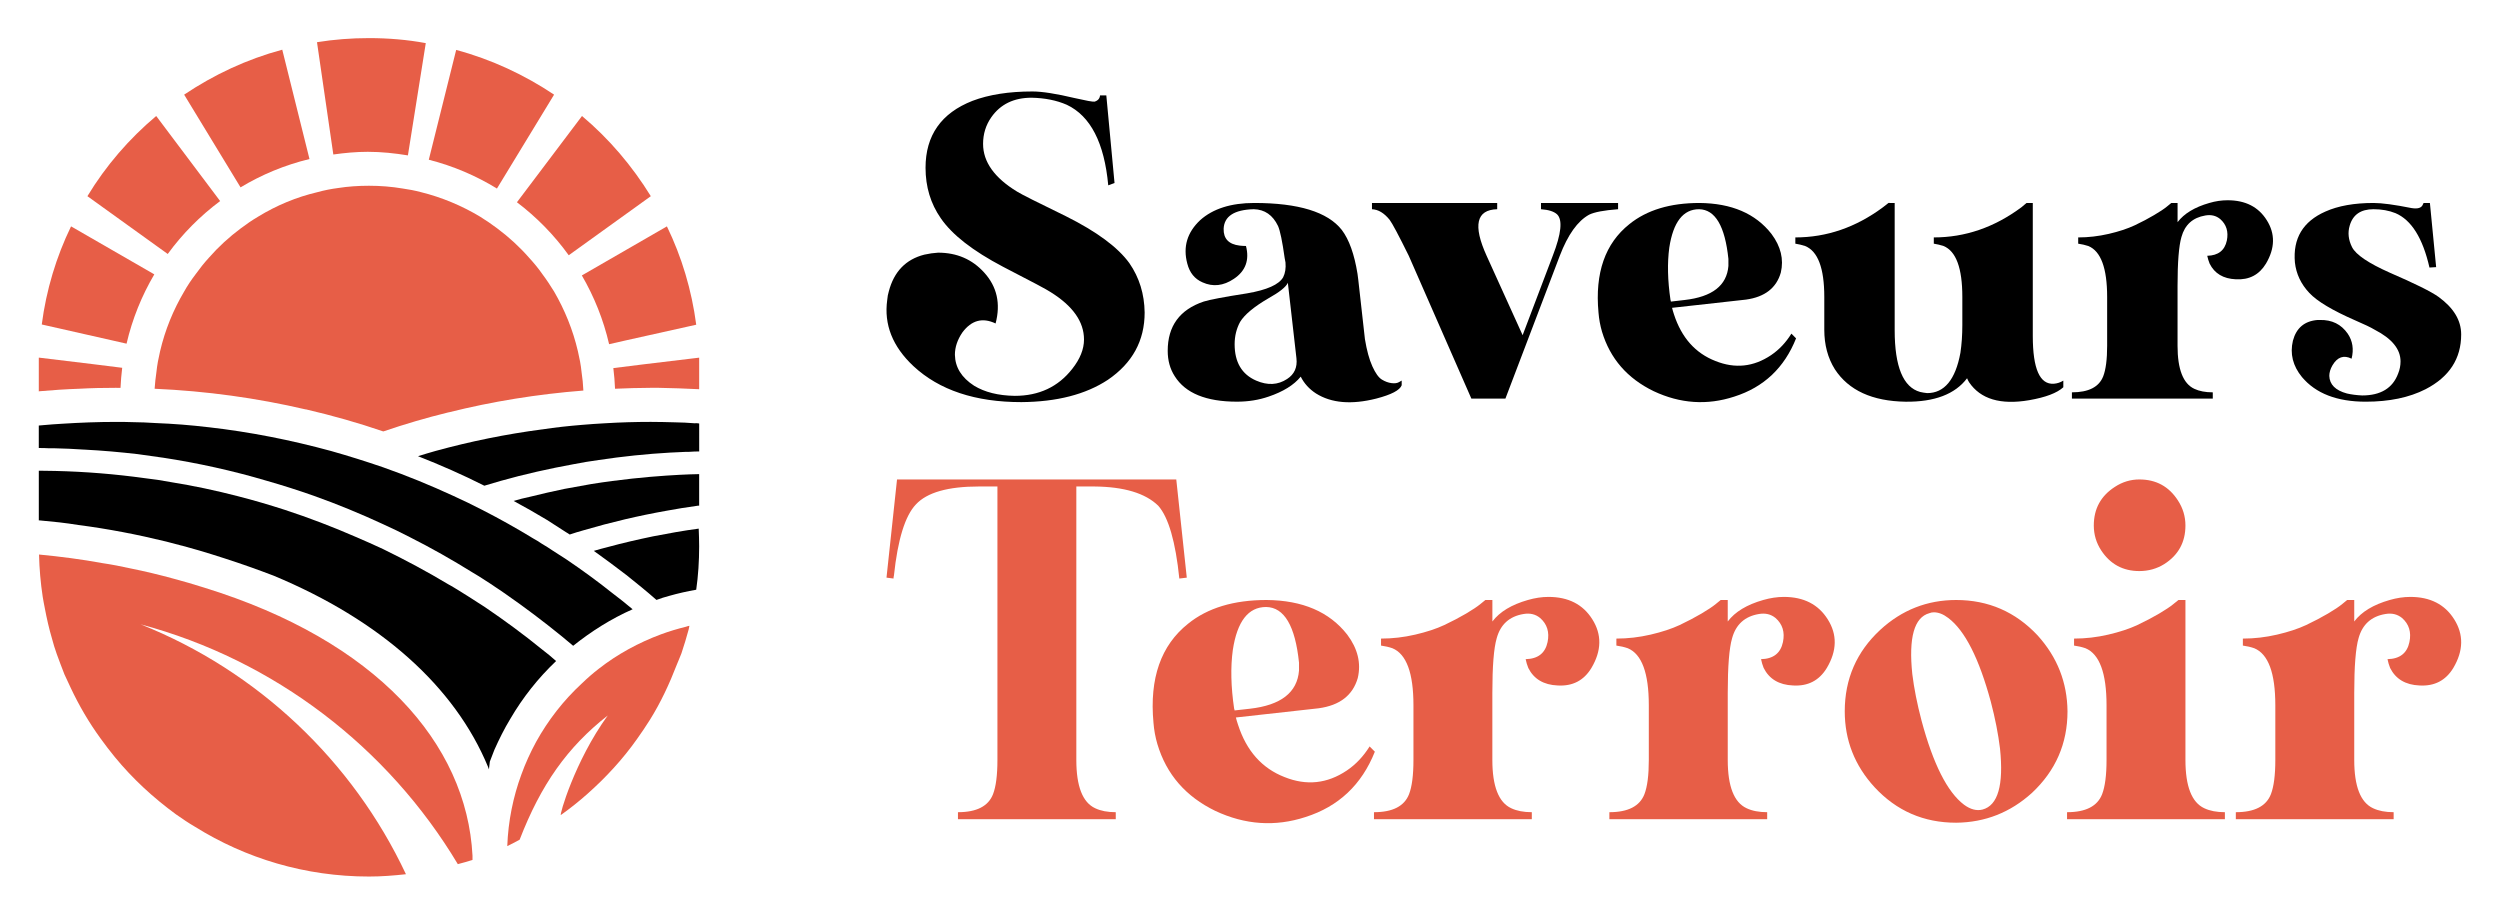
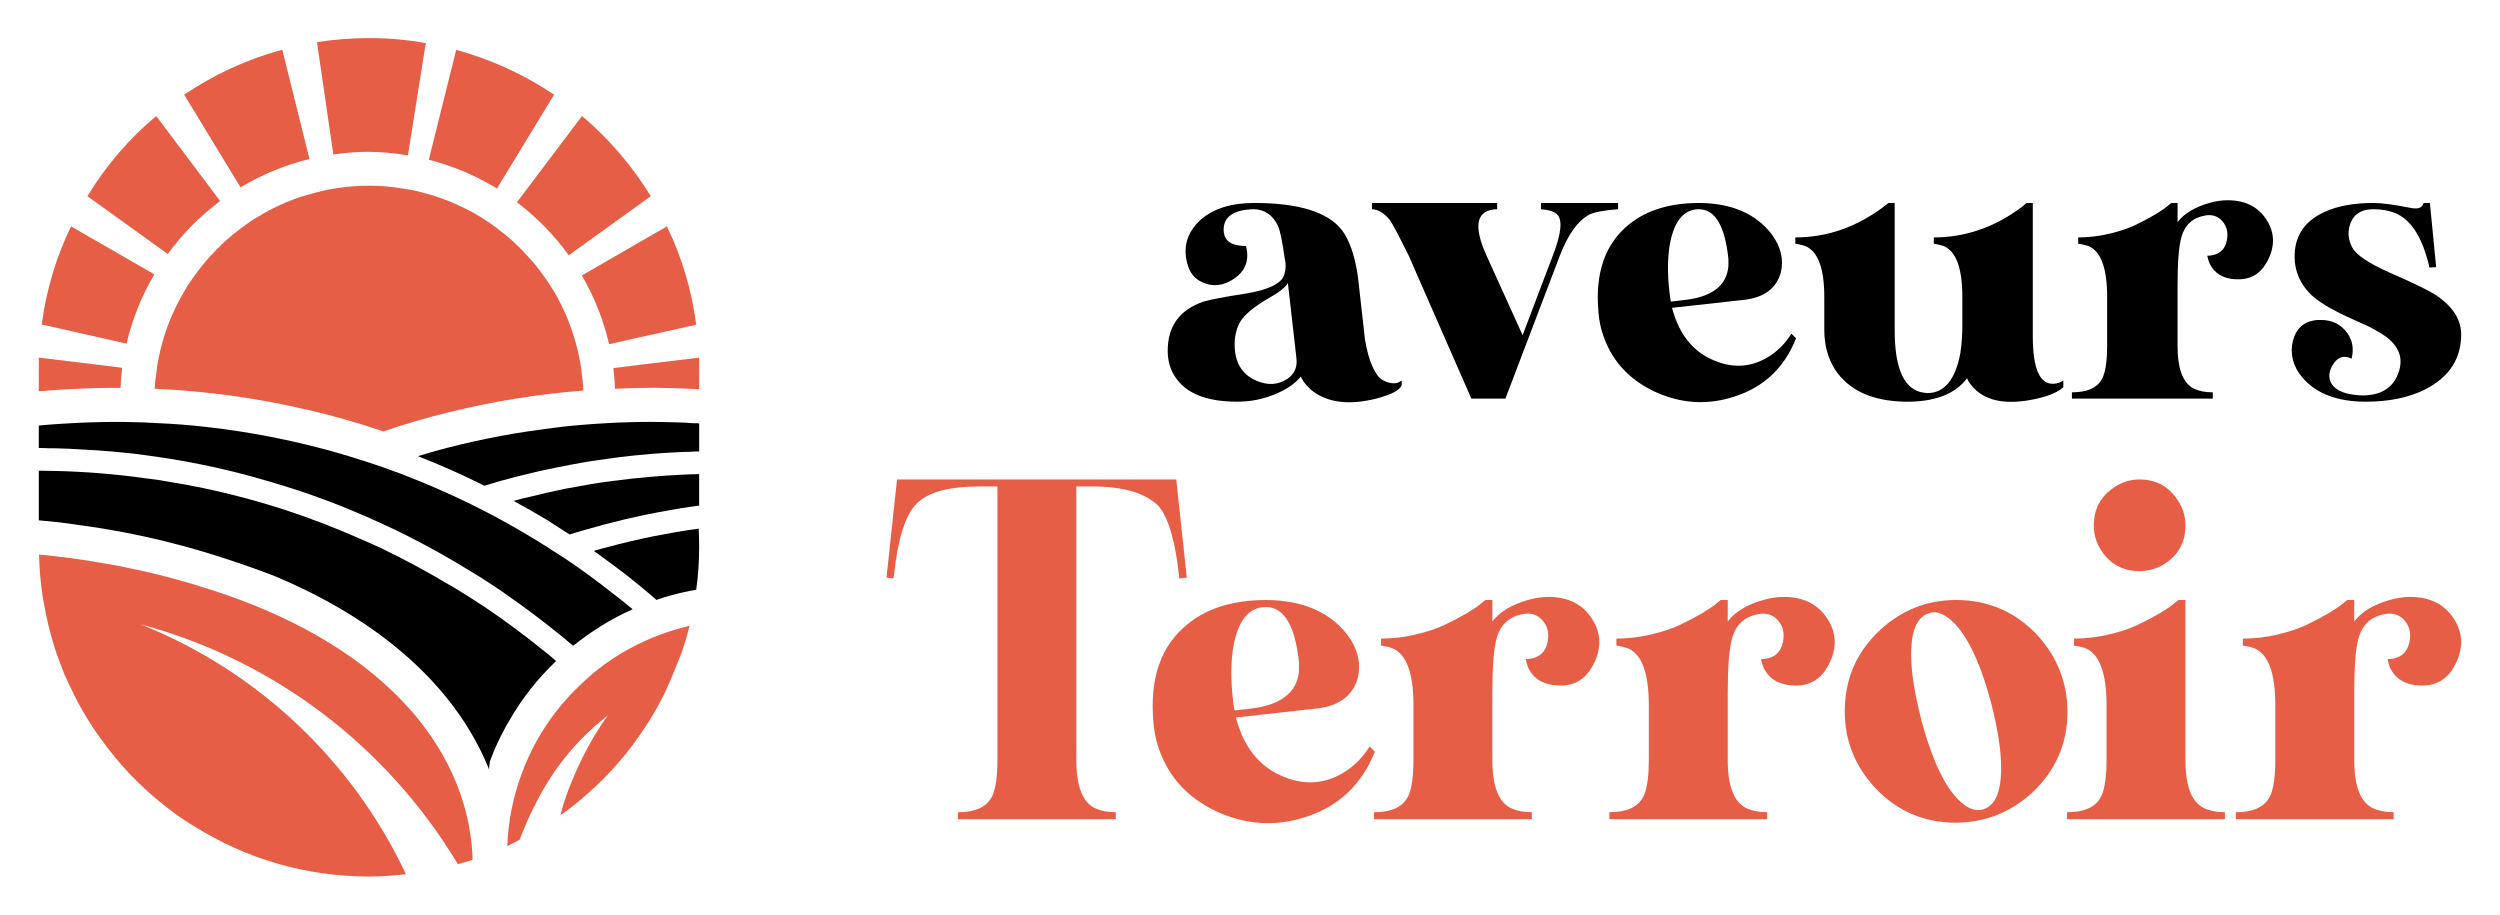
<svg xmlns="http://www.w3.org/2000/svg" version="1.1" id="Calque_1" x="0px" y="0px" width="164px" height="60px" viewBox="0 0 164 60" enable-background="new 0 0 164 60" xml:space="preserve">
  <g>
    <g>
      <path fill="#E75E47" d="M34.708,16.907c-0.626-0.715-1.327-1.355-2.086-1.922c-0.358-0.27-0.746-0.537-1.133-0.775    c-1.192-0.715-2.502-1.266-3.887-1.609c-0.39-0.104-0.79-0.178-1.194-0.236c-0.714-0.121-1.458-0.18-2.203-0.18    c-0.686,0-1.371,0.045-2.025,0.148c-0.462,0.061-0.909,0.148-1.341,0.268c-1.4,0.328-2.711,0.879-3.903,1.609    c-0.402,0.238-0.774,0.492-1.147,0.775c-0.76,0.566-1.46,1.207-2.086,1.922c-0.312,0.342-0.596,0.699-0.863,1.072    c-0.283,0.371-0.536,0.744-0.76,1.146c-0.715,1.207-1.251,2.518-1.579,3.918c-0.104,0.447-0.193,0.895-0.239,1.355    c-0.059,0.373-0.089,0.73-0.119,1.104c3.396,0.148,6.703,0.609,9.907,1.355h0.029c1.728,0.402,3.412,0.879,5.064,1.445    c1.4-0.477,2.816-0.895,4.276-1.252h0.017c2.858-0.715,5.808-1.193,8.833-1.43c-0.016-0.402-0.06-0.82-0.12-1.223    c-0.044-0.461-0.135-0.908-0.239-1.355c-0.326-1.4-0.863-2.711-1.562-3.918c-0.239-0.387-0.492-0.775-0.761-1.131    C35.32,17.606,35.021,17.249,34.708,16.907z" />
      <g>
        <path d="M45.553,27.766c-0.418-0.029-0.849-0.061-1.267-0.061c-0.537-0.014-1.057-0.029-1.594-0.029     c-0.998,0-1.997,0.029-2.995,0.09c-0.505,0.029-1.014,0.061-1.503,0.104c-0.895,0.074-1.744,0.164-2.623,0.299h-0.015     c-2.384,0.313-4.707,0.789-6.986,1.414c-0.388,0.105-0.76,0.225-1.148,0.344c1.477,0.58,2.936,1.221,4.35,1.936     c0.359-0.105,0.701-0.209,1.06-0.313c1.579-0.447,3.188-0.805,4.811-1.102c0.537-0.105,1.072-0.195,1.625-0.27     c1.563-0.236,3.128-0.4,4.722-0.49h0.016c0.313-0.016,0.64-0.029,0.952-0.045h0.209c0.239-0.016,0.477-0.029,0.7-0.029V27.78     C45.761,27.766,45.658,27.75,45.553,27.766z" />
        <path d="M37.032,32.071c-0.774,0.164-1.519,0.328-2.279,0.521c-0.357,0.074-0.714,0.164-1.058,0.27     c0.744,0.4,1.475,0.818,2.19,1.248c0.417,0.27,0.833,0.537,1.251,0.805c0.073,0.047,0.164,0.092,0.238,0.15     c0.297-0.104,0.609-0.193,0.923-0.283c1.774-0.521,3.593-0.953,5.452-1.281c0.642-0.119,1.281-0.223,1.938-0.313     c0.061-0.016,0.117-0.016,0.178-0.016v-2.07c-0.11,0-3.289,0.043-7.09,0.654C38.195,31.862,37.614,31.965,37.032,32.071z" />
        <path d="M42.842,35.184c-0.998,0.209-1.982,0.432-2.964,0.701c-0.315,0.074-0.611,0.164-0.925,0.252     c0.714,0.508,1.432,1.045,2.132,1.58c0.67,0.535,1.34,1.074,1.979,1.639c0.27-0.104,0.565-0.195,0.849-0.27     c0.567-0.162,1.163-0.295,1.759-0.4c0.133-0.926,0.193-1.879,0.193-2.846c0-0.389-0.015-0.775-0.03-1.162     C44.823,34.811,43.839,34.991,42.842,35.184z" />
        <path d="M3.515,29.405c0.684,0.014,1.34,0.045,2.011,0.09h0.015c1.177,0.059,2.337,0.164,3.5,0.297     c0.536,0.074,1.072,0.15,1.593,0.225h0.015c2.339,0.357,4.618,0.863,6.837,1.52c1.043,0.297,2.071,0.625,3.084,0.982     c1.55,0.551,3.069,1.178,4.544,1.861c0.598,0.268,1.177,0.553,1.757,0.85c1.416,0.715,2.786,1.49,4.126,2.324     c0.283,0.164,0.567,0.342,0.835,0.52c0.225,0.135,0.432,0.283,0.657,0.434c0.222,0.15,0.461,0.297,0.684,0.463     c1.266,0.879,2.487,1.801,3.68,2.771c0.252,0.209,0.507,0.416,0.746,0.623c1.189-0.951,2.486-1.771,3.901-2.398     c-0.445-0.371-0.907-0.744-1.385-1.102c-0.953-0.76-1.937-1.475-2.949-2.16c-0.299-0.191-0.611-0.4-0.925-0.596     c-0.222-0.148-0.446-0.297-0.685-0.432c-0.192-0.135-0.388-0.252-0.581-0.357c-1.072-0.656-2.19-1.281-3.321-1.861     c-0.64-0.33-1.283-0.643-1.937-0.939c-1.489-0.686-3.01-1.311-4.573-1.861c-1.133-0.389-2.265-0.746-3.427-1.074     c-2.622-0.715-5.304-1.25-8.06-1.563h-0.014c-1.132-0.135-2.28-0.225-3.442-0.27c-0.507-0.029-0.998-0.059-1.505-0.059     c-0.372-0.016-0.73-0.016-1.102-0.016c-1.177,0-2.339,0.045-3.5,0.119c-0.417,0.016-0.82,0.061-1.222,0.09     c-0.12,0.016-0.224,0.016-0.328,0.029v1.475c0.208,0,0.432,0,0.641,0.016H3.515z" />
        <path d="M36.481,43.364c-0.298-0.27-0.611-0.523-0.924-0.762c-1.206-0.982-2.443-1.891-3.739-2.771     c-1.83-1.188-2.284-1.434-2.412-1.502c-1.388-0.834-2.816-1.596-4.276-2.309c-0.581-0.27-1.177-0.537-1.772-0.791     c-1.534-0.67-3.099-1.266-4.693-1.789c-1.013-0.326-2.025-0.625-3.068-0.891c-1.445-0.375-2.92-0.688-4.41-0.926     c-0.552-0.104-1.117-0.193-1.684-0.254c-1.936-0.268-3.903-0.43-5.884-0.475c-0.269,0-0.879-0.016-1.073-0.016v3.262h0.075     c0.848,0.074,1.684,0.164,2.518,0.299c1.951,0.254,3.873,0.625,5.765,1.088c0.343,0.088,0.67,0.18,1.013,0.266h0.016     c1.677,0.451,2.724,0.822,2.755,0.822c1.183,0.381,2.254,0.764,3.254,1.146c7.01,2.918,11.887,7.264,14.073,12.545l0.059,0.164     l0.06-0.51c0.104-0.252,0.193-0.504,0.298-0.773c0.313-0.701,0.654-1.387,1.043-2.027C34.291,45.76,35.304,44.481,36.481,43.364z     " />
        <path fill="#E75E47" d="M43.378,41.606c-1.488,0.551-2.876,1.309-4.098,2.264c-0.388,0.299-0.76,0.625-1.116,0.969     c-1.192,1.102-2.204,2.398-2.995,3.828c-0.372,0.686-0.7,1.4-0.968,2.145c-0.537,1.461-0.863,3.039-0.924,4.693     c0.277-0.129,0.54-0.281,0.811-0.42c1.397-3.611,3.121-6.064,5.781-8.15c-2.191,3.025-3.195,6.613-3.075,6.529     c0.61-0.434,1.189-0.895,1.742-1.387c1.207-1.07,2.31-2.264,3.247-3.59c0.298-0.418,0.581-0.834,0.851-1.266     c0.71-1.135,1.282-2.367,1.772-3.637c0.07-0.182,0.156-0.359,0.224-0.545c0.021-0.061,0.052-0.121,0.074-0.184     c0.179-0.52,0.326-1.041,0.477-1.578c0.015-0.074,0.028-0.15,0.045-0.225c-0.075,0.016-0.149,0.029-0.224,0.061     C44.452,41.249,43.9,41.413,43.378,41.606z" />
        <path fill="#E75E47" d="M13.405,38.551c-0.671-0.209-1.355-0.418-2.041-0.596c-0.922-0.252-1.862-0.479-2.815-0.67     c-0.611-0.135-1.222-0.254-1.832-0.344c-1.371-0.252-2.756-0.43-4.157-0.564c0.022,0.938,0.103,1.861,0.241,2.768     c0.038,0.25,0.09,0.498,0.137,0.746c0.128,0.678,0.278,1.344,0.471,1.996c0.09,0.344,0.194,0.686,0.313,1.014     c0.164,0.447,0.329,0.893,0.506,1.34c0.135,0.283,0.269,0.582,0.403,0.865c0.551,1.176,1.206,2.293,1.966,3.338     c0.298,0.418,0.611,0.818,0.938,1.221c1.162,1.416,2.518,2.666,4.006,3.754c0.403,0.283,0.82,0.566,1.252,0.818     c3.322,2.072,7.226,3.264,11.411,3.264c0.819,0,1.626-0.064,2.426-0.152c-3.495-7.439-9.734-13.338-17.407-16.393     c8.804,2.354,16.235,8.09,20.81,15.732c0.322-0.09,0.648-0.17,0.963-0.275v-0.283C30.616,48.756,24.688,42.036,13.405,38.551z" />
      </g>
      <g>
        <path fill="#E75E47" d="M42.275,23.893l-2.04,0.254c0.058,0.445,0.091,0.898,0.111,1.355c0.777-0.031,1.561-0.061,2.347-0.061     H43.2c0.879,0.016,1.757,0.045,2.622,0.09h0.044v-1.371v-0.699C45.834,23.469,46.24,23.415,42.275,23.893z" />
        <path fill="#E75E47" d="M26.759,10.194l1.172-7.365C26.724,2.604,25.471,2.5,24.206,2.5c-1.162,0-2.309,0.09-3.411,0.268     l1.071,7.367c0.74-0.104,1.49-0.176,2.258-0.176C25.024,9.959,25.901,10.053,26.759,10.194z" />
        <path fill="#E75E47" d="M18.516,3.26c-2.324,0.625-4.484,1.639-6.436,2.949l3.7,6.082c1.387-0.836,2.906-1.467,4.522-1.859     L18.516,3.26z" />
        <path fill="#E75E47" d="M14.441,13.19l-4.194-5.58C8.475,9.1,6.94,10.874,5.734,12.87l5.269,3.791     C11.969,15.338,13.127,14.168,14.441,13.19z" />
        <path fill="#E75E47" d="M4.661,14.85c-0.968,1.996-1.624,4.156-1.921,6.436l4.543,1.027l1.019,0.232     c0.377-1.623,0.997-3.148,1.821-4.547L4.661,14.85z" />
        <path fill="#E75E47" d="M6.136,23.893l-3.575-0.432H2.545v0.699v1.52c0.03-0.016,0.045-0.016,0.06-0.016     c0.848-0.074,1.713-0.133,2.577-0.162c0.804-0.045,1.608-0.061,2.413-0.061c0.105,0,0.207,0.004,0.311,0.004     c0.021-0.443,0.055-0.885,0.11-1.318L6.136,23.893z" />
        <path fill="#E75E47" d="M36.348,6.209c-1.938-1.295-4.098-2.309-6.423-2.934l-1.796,7.203c1.598,0.408,3.1,1.049,4.47,1.891     L36.348,6.209z" />
        <path fill="#E75E47" d="M37.309,16.745l5.384-3.875c-1.221-1.982-2.74-3.77-4.514-5.26l-4.268,5.658     C35.209,14.252,36.356,15.422,37.309,16.745z" />
        <path fill="#E75E47" d="M41.128,22.313l4.544-1.012c-0.298-2.279-0.954-4.455-1.923-6.451l-5.58,3.219     c0.808,1.389,1.417,2.902,1.788,4.51L41.128,22.313z" />
      </g>
    </g>
    <g>
      <g>
-         <path d="M67.724,6c0.632,0,1.565,0.145,2.796,0.438c0.736,0.168,1.164,0.246,1.284,0.23c0.222-0.068,0.342-0.207,0.358-0.412     h0.412l0.539,5.75l-0.412,0.152c-0.256-2.787-1.162-4.549-2.72-5.285c-0.667-0.291-1.437-0.445-2.309-0.463     c-1.164,0-2.046,0.428-2.644,1.285C64.669,8.208,64.49,8.79,64.49,9.44c0,1.18,0.744,2.225,2.233,3.131     c0.274,0.172,1.342,0.711,3.208,1.617c2.019,1.01,3.405,2.035,4.158,3.078c0.65,0.941,0.983,2.02,1,3.236     c0,1.848-0.803,3.318-2.412,4.414c-1.454,0.959-3.346,1.445-5.672,1.463c-3.028,0-5.39-0.787-7.083-2.361     c-1.37-1.283-1.942-2.73-1.72-4.338c0.017-0.205,0.051-0.395,0.104-0.564c0.341-1.301,1.12-2.105,2.334-2.412     c0.309-0.07,0.607-0.111,0.899-0.129c1.231,0,2.24,0.436,3.028,1.309c0.838,0.924,1.086,2.037,0.744,3.336     c-0.856-0.41-1.583-0.213-2.181,0.592c-0.325,0.479-0.488,0.967-0.488,1.463c0.017,0.82,0.436,1.498,1.257,2.027     c0.701,0.428,1.592,0.65,2.669,0.666c1.591,0,2.849-0.59,3.772-1.77c0.513-0.65,0.771-1.293,0.771-1.926     c0-1.162-0.728-2.197-2.183-3.105c-0.221-0.154-1.266-0.709-3.13-1.668c-1.985-1.043-3.345-2.104-4.082-3.182     c-0.667-0.959-1-2.063-1-3.311c0-2.123,1.027-3.586,3.081-4.391C64.875,6.206,66.184,6,67.724,6z" />
        <path d="M82.276,13.315c2.908,0,4.824,0.59,5.748,1.771c0.479,0.633,0.821,1.592,1.028,2.873l0.05,0.387l0.437,3.9     c0.121,0.736,0.282,1.33,0.487,1.783c0.205,0.455,0.414,0.744,0.628,0.873c0.214,0.129,0.423,0.205,0.628,0.23     c0.207,0.027,0.369,0.006,0.489-0.063l0.18-0.104v0.307c-0.12,0.326-0.676,0.617-1.669,0.875     c-1.626,0.41-2.942,0.299-3.952-0.336c-0.445-0.289-0.779-0.658-1.002-1.104c-0.445,0.549-1.147,0.984-2.105,1.309     c-0.65,0.225-1.343,0.334-2.078,0.334c-2.02,0-3.381-0.555-4.081-1.668c-0.309-0.479-0.462-1.033-0.462-1.668     c0-1.625,0.786-2.703,2.361-3.232c0.376-0.121,1.326-0.301,2.849-0.539c1.3-0.223,2.087-0.574,2.362-1.053     c0.137-0.271,0.188-0.6,0.154-0.975l-0.053-0.281c-0.153-1.098-0.299-1.799-0.435-2.107c-0.343-0.719-0.875-1.086-1.591-1.104     c-1.283,0.035-1.942,0.463-1.978,1.283c-0.017,0.65,0.334,1.02,1.052,1.105c0.138,0.016,0.275,0.025,0.413,0.025     c0.239,0.922-0.026,1.643-0.795,2.156c-0.686,0.461-1.371,0.539-2.055,0.23c-0.513-0.223-0.847-0.633-1-1.232     c-0.292-1.096-0.01-2.045,0.847-2.85C79.571,13.692,80.753,13.315,82.276,13.315z M84.483,18.551     c-0.12,0.273-0.548,0.615-1.284,1.025c-0.941,0.549-1.556,1.063-1.848,1.541c-0.24,0.445-0.359,0.934-0.359,1.463     c0,1.182,0.471,1.977,1.411,2.387c0.753,0.326,1.428,0.291,2.029-0.104c0.477-0.307,0.684-0.762,0.615-1.359L84.483,18.551z" />
        <path d="M90,13.315H90.9h3.208h1.822h2.286v0.41c-1.371,0.035-1.601,1.055-0.694,3.055l2.362,5.209l1.976-5.209     c0.564-1.453,0.658-2.361,0.282-2.721c-0.206-0.188-0.557-0.299-1.053-0.334v-0.41h5.057v0.41c-0.925,0.07-1.557,0.189-1.9,0.359     c-0.752,0.412-1.394,1.311-1.924,2.695l-3.567,9.369h-0.463h-1.771l-4.106-9.369c-0.667-1.352-1.087-2.139-1.257-2.361     c-0.361-0.445-0.745-0.676-1.157-0.693V13.315z" />
        <path d="M111.484,13.315c2.104,0.018,3.679,0.693,4.722,2.027c0.615,0.822,0.821,1.668,0.615,2.541     c-0.29,1.01-1.051,1.6-2.284,1.771l-4.85,0.539c0.033,0.137,0.076,0.281,0.127,0.436c0.498,1.523,1.403,2.543,2.723,3.055     c1.282,0.514,2.497,0.385,3.643-0.385c0.531-0.359,0.977-0.83,1.335-1.412l0.307,0.309c-0.77,1.934-2.121,3.207-4.055,3.822     c-1.78,0.582-3.542,0.463-5.287-0.357c-1.729-0.838-2.857-2.139-3.389-3.902c-0.12-0.41-0.196-0.83-0.23-1.256     c-0.24-2.602,0.436-4.535,2.028-5.801C108.037,13.776,109.568,13.315,111.484,13.315z M111.458,13.725     c-1.044,0-1.695,0.84-1.952,2.516c-0.136,1.01-0.11,2.156,0.079,3.439c0.015,0.033,0.025,0.068,0.025,0.104l0.898-0.104     c1.813-0.205,2.772-0.949,2.876-2.232c0-0.154,0-0.309,0-0.463C113.16,14.829,112.519,13.743,111.458,13.725z" />
        <path d="M124.291,13.315v6.545v1.797c0,2.395,0.557,3.746,1.668,4.055c0.155,0.035,0.307,0.061,0.462,0.076     c1.129,0,1.857-0.881,2.182-2.643c0.084-0.564,0.126-1.17,0.126-1.822V19.68v-0.205c0-1.883-0.409-2.996-1.23-3.336     c-0.205-0.068-0.419-0.119-0.642-0.154v-0.41c2.054,0,3.971-0.658,5.75-1.979l0.334-0.281h0.41v7.469v1.258     c0,2.156,0.462,3.199,1.386,3.131c0.222-0.018,0.429-0.086,0.617-0.205v0.436c-0.412,0.377-1.156,0.66-2.233,0.848     c-1.883,0.324-3.2-0.068-3.952-1.18c-0.051-0.086-0.094-0.172-0.129-0.258c-0.786,1.043-2.129,1.557-4.028,1.539     c-2.191-0.033-3.74-0.742-4.646-2.129c-0.461-0.736-0.693-1.6-0.693-2.592v-0.848v-1.309c0-1.883-0.42-2.996-1.257-3.336     c-0.206-0.068-0.42-0.119-0.642-0.154v-0.41c2.053,0,3.97-0.658,5.75-1.979l0.359-0.281H124.291z" />
        <path d="M146.133,13.137c1.165,0,2.019,0.434,2.566,1.307c0.563,0.889,0.545,1.84-0.052,2.85     c-0.444,0.734-1.104,1.078-1.978,1.027c-0.819-0.035-1.394-0.377-1.717-1.027c-0.071-0.17-0.121-0.344-0.157-0.514     c0.721-0.018,1.148-0.352,1.286-1.002c0.116-0.58-0.027-1.051-0.438-1.41c-0.272-0.223-0.597-0.299-0.975-0.232     c-0.821,0.139-1.343,0.607-1.566,1.412c-0.169,0.582-0.255,1.652-0.255,3.209v2.336v1.592c0,1.539,0.366,2.48,1.101,2.822     c0.326,0.154,0.729,0.23,1.21,0.23v0.412h-9.241v-0.412c1.096,0,1.78-0.35,2.054-1.053c0.171-0.443,0.257-1.111,0.257-2v-1.592     v-1.617c0-1.883-0.411-2.996-1.232-3.336c-0.206-0.068-0.429-0.119-0.667-0.154v-0.41c0.667,0,1.332-0.078,2.002-0.232     c0.666-0.154,1.234-0.342,1.706-0.563c0.472-0.225,0.895-0.445,1.271-0.67c0.376-0.221,0.658-0.408,0.847-0.564l0.281-0.23h0.412     v1.258c0.428-0.564,1.121-0.984,2.078-1.258C145.336,13.194,145.737,13.137,146.133,13.137z" />
        <path d="M155.705,13.315c0.547,0,1.374,0.111,2.489,0.334c0.413,0.068,0.658-0.008,0.745-0.23     c0.015-0.035,0.033-0.068,0.05-0.104h0.413l0.409,4.209l-0.438,0.027c-0.441-1.936-1.186-3.123-2.23-3.568     c-0.429-0.172-0.91-0.258-1.438-0.258c-0.84,0-1.359,0.359-1.565,1.078c-0.138,0.463-0.085,0.934,0.155,1.412     c0.253,0.496,1.078,1.051,2.462,1.668c1.661,0.719,2.729,1.248,3.209,1.592c0.991,0.719,1.487,1.539,1.487,2.463     c0,1.592-0.777,2.789-2.334,3.594c-1.077,0.549-2.387,0.82-3.929,0.82c-1.88,0-3.277-0.539-4.182-1.617     c-0.6-0.734-0.796-1.529-0.593-2.385c0.224-0.838,0.762-1.291,1.62-1.359c0.065,0,0.116,0,0.153,0     c0.786-0.018,1.394,0.281,1.822,0.896c0.324,0.479,0.409,1.027,0.254,1.643c-0.513-0.256-0.932-0.111-1.256,0.438     c-0.138,0.238-0.206,0.471-0.206,0.691c0.018,0.564,0.404,0.951,1.156,1.154c0.306,0.07,0.641,0.113,1,0.129     c1.216,0,2.004-0.479,2.36-1.436c0.105-0.258,0.157-0.523,0.157-0.797c0-0.805-0.565-1.496-1.695-2.078     c-0.258-0.156-0.686-0.359-1.285-0.617c-1.487-0.65-2.489-1.248-3.003-1.797c-0.547-0.58-0.863-1.248-0.946-2     c-0.139-1.574,0.526-2.688,1.999-3.338C153.385,13.502,154.439,13.315,155.705,13.315z" />
      </g>
      <g>
        <path fill="#E75E47" d="M58.845,31.452h5.377h1.209h1.293h3.883h1.179h5.378l0.689,6.441l-0.489,0.059     c-0.248-2.416-0.708-4.008-1.38-4.773c-0.844-0.826-2.242-1.248-4.198-1.266h-1.179v16.16v1.783c0,1.725,0.411,2.781,1.236,3.164     c0.364,0.174,0.814,0.26,1.351,0.26v0.459h-2.586h-5.177h-2.589V53.28c1.227,0,1.994-0.393,2.301-1.182     c0.191-0.496,0.288-1.242,0.288-2.242v-1.783v-16.16h-1.209c-2.031,0-3.412,0.391-4.14,1.178     c-0.71,0.748-1.189,2.301-1.439,4.658c-0.019,0.078-0.029,0.145-0.029,0.203l-0.46-0.059L58.845,31.452z" />
        <path fill="#E75E47" d="M83.087,39.36c2.358,0.02,4.122,0.775,5.291,2.271c0.691,0.922,0.921,1.869,0.691,2.848     c-0.326,1.133-1.18,1.793-2.56,1.984l-5.435,0.604c0.038,0.154,0.085,0.318,0.144,0.486c0.555,1.711,1.572,2.85,3.049,3.424     c1.437,0.576,2.797,0.434,4.082-0.43c0.594-0.4,1.093-0.932,1.497-1.58l0.344,0.344c-0.862,2.166-2.377,3.594-4.544,4.285     c-1.994,0.652-3.97,0.516-5.924-0.402c-1.937-0.939-3.203-2.396-3.796-4.375c-0.135-0.457-0.221-0.928-0.258-1.408     c-0.27-2.912,0.488-5.078,2.272-6.496C79.224,39.877,80.941,39.36,83.087,39.36z M83.058,39.819c-1.17,0-1.898,0.938-2.185,2.818     c-0.155,1.133-0.125,2.418,0.087,3.855c0.018,0.041,0.028,0.074,0.028,0.113l1.008-0.113c2.03-0.23,3.105-1.064,3.219-2.504     c0-0.17,0-0.344,0-0.516C84.967,41.057,84.248,39.838,83.058,39.819z" />
        <path fill="#E75E47" d="M101.58,39.157c1.304,0,2.263,0.492,2.876,1.469c0.632,0.998,0.612,2.063-0.059,3.193     c-0.498,0.824-1.235,1.205-2.214,1.148c-0.92-0.039-1.563-0.422-1.927-1.148c-0.077-0.191-0.134-0.383-0.173-0.578     c0.806-0.018,1.285-0.393,1.438-1.121c0.134-0.65-0.029-1.178-0.489-1.58c-0.306-0.252-0.671-0.334-1.093-0.26     c-0.92,0.154-1.505,0.682-1.754,1.582c-0.192,0.652-0.287,1.85-0.287,3.596v2.615v1.783c0,1.725,0.412,2.781,1.237,3.164     c0.363,0.174,0.815,0.26,1.352,0.26v0.459H90.133V53.28c1.227,0,1.993-0.393,2.301-1.182c0.191-0.496,0.288-1.242,0.288-2.242     v-1.783v-1.811c0-2.109-0.459-3.357-1.38-3.738c-0.229-0.08-0.48-0.137-0.747-0.174v-0.459c0.747,0,1.495-0.086,2.243-0.26     s1.384-0.383,1.912-0.631c0.527-0.25,1.003-0.5,1.425-0.748c0.42-0.25,0.737-0.459,0.948-0.635l0.318-0.258h0.459v1.41     c0.48-0.635,1.256-1.104,2.329-1.41C100.688,39.227,101.138,39.157,101.58,39.157z" />
        <path fill="#E75E47" d="M117.022,39.157c1.304,0,2.261,0.492,2.876,1.469c0.632,0.998,0.613,2.063-0.059,3.193     c-0.499,0.824-1.237,1.205-2.214,1.148c-0.921-0.039-1.563-0.422-1.928-1.148c-0.076-0.191-0.134-0.383-0.172-0.578     c0.805-0.018,1.284-0.393,1.437-1.121c0.135-0.65-0.028-1.178-0.488-1.58c-0.307-0.252-0.671-0.334-1.093-0.26     c-0.919,0.154-1.505,0.682-1.754,1.582c-0.191,0.652-0.287,1.85-0.287,3.596v2.615v1.783c0,1.725,0.411,2.781,1.236,3.164     c0.363,0.174,0.814,0.26,1.351,0.26v0.459h-10.352V53.28c1.226,0,1.993-0.393,2.3-1.182c0.191-0.496,0.287-1.242,0.287-2.242     v-1.783v-1.811c0-2.109-0.46-3.357-1.38-3.738c-0.23-0.08-0.479-0.137-0.748-0.174v-0.459c0.748,0,1.496-0.086,2.244-0.26     c0.747-0.174,1.384-0.383,1.913-0.631c0.526-0.25,1-0.5,1.422-0.748c0.421-0.25,0.739-0.459,0.95-0.635l0.316-0.258h0.461v1.41     c0.478-0.635,1.254-1.104,2.328-1.41C116.131,39.227,116.581,39.157,117.022,39.157z" />
        <path fill="#E75E47" d="M128.324,39.36c2.109,0,3.892,0.775,5.348,2.328c1.285,1.422,1.938,3.08,1.956,4.975     c0,2.109-0.776,3.893-2.331,5.35c-1.418,1.285-3.076,1.939-4.974,1.957c-2.129,0-3.911-0.775-5.35-2.328     c-1.304-1.42-1.957-3.08-1.957-4.979c0-2.127,0.777-3.908,2.331-5.348C124.766,40.012,126.426,39.36,128.324,39.36z      M126.857,40.167c-0.097,0-0.192,0.018-0.288,0.057c-0.997,0.27-1.371,1.602-1.122,3.996c0.116,0.939,0.317,1.957,0.605,3.049     c0.766,2.857,1.697,4.697,2.789,5.521c0.422,0.309,0.824,0.414,1.209,0.318c1.017-0.27,1.398-1.602,1.151-4     c-0.116-0.957-0.318-1.984-0.604-3.076c-0.769-2.838-1.697-4.67-2.79-5.492C127.48,40.288,127.163,40.167,126.857,40.167z" />
        <path fill="#E75E47" d="M142.904,39.36h0.461v8.713v1.783c0,1.725,0.411,2.781,1.235,3.164c0.365,0.174,0.816,0.26,1.353,0.26     v0.459h-10.355V53.28c1.23,0,1.994-0.393,2.302-1.182c0.19-0.496,0.289-1.242,0.289-2.242v-1.783v-1.811     c0-2.109-0.462-3.357-1.382-3.738c-0.231-0.08-0.481-0.137-0.749-0.174v-0.459c0.749,0,1.498-0.086,2.244-0.26     c0.748-0.174,1.383-0.383,1.913-0.631c0.527-0.25,1.001-0.5,1.424-0.748c0.421-0.25,0.737-0.459,0.947-0.635L142.904,39.36z      M140.342,31.452c1.098,0,1.94,0.461,2.531,1.379c0.325,0.5,0.492,1.047,0.492,1.641c0,1.094-0.461,1.938-1.384,2.529     c-0.496,0.309-1.042,0.461-1.64,0.461c-1.071,0-1.905-0.449-2.5-1.352c-0.326-0.496-0.488-1.045-0.488-1.639     c0-1.094,0.461-1.938,1.381-2.531C139.232,31.612,139.771,31.452,140.342,31.452z" />
        <path fill="#E75E47" d="M158.118,39.157c1.302,0,2.263,0.492,2.877,1.469c0.629,0.998,0.612,2.063-0.058,3.193     c-0.5,0.824-1.239,1.205-2.219,1.148c-0.918-0.039-1.56-0.422-1.926-1.148c-0.074-0.191-0.135-0.383-0.171-0.578     c0.806-0.018,1.285-0.393,1.437-1.121c0.136-0.65-0.026-1.178-0.484-1.58c-0.312-0.252-0.674-0.334-1.096-0.26     c-0.919,0.154-1.505,0.682-1.755,1.582c-0.19,0.652-0.285,1.85-0.285,3.596v2.615v1.783c0,1.725,0.41,2.781,1.233,3.164     c0.365,0.174,0.816,0.26,1.352,0.26v0.459H146.67V53.28c1.228,0,1.995-0.393,2.302-1.182c0.191-0.496,0.289-1.242,0.289-2.242     v-1.783v-1.811c0-2.109-0.46-3.357-1.381-3.738c-0.23-0.08-0.479-0.137-0.748-0.174v-0.459c0.748,0,1.496-0.086,2.244-0.26     c0.747-0.174,1.384-0.383,1.912-0.631c0.526-0.25,1.001-0.5,1.423-0.748c0.423-0.25,0.738-0.459,0.948-0.635l0.316-0.258h0.463     v1.41c0.477-0.635,1.256-1.104,2.327-1.41C157.224,39.227,157.677,39.157,158.118,39.157z" />
      </g>
    </g>
  </g>
</svg>